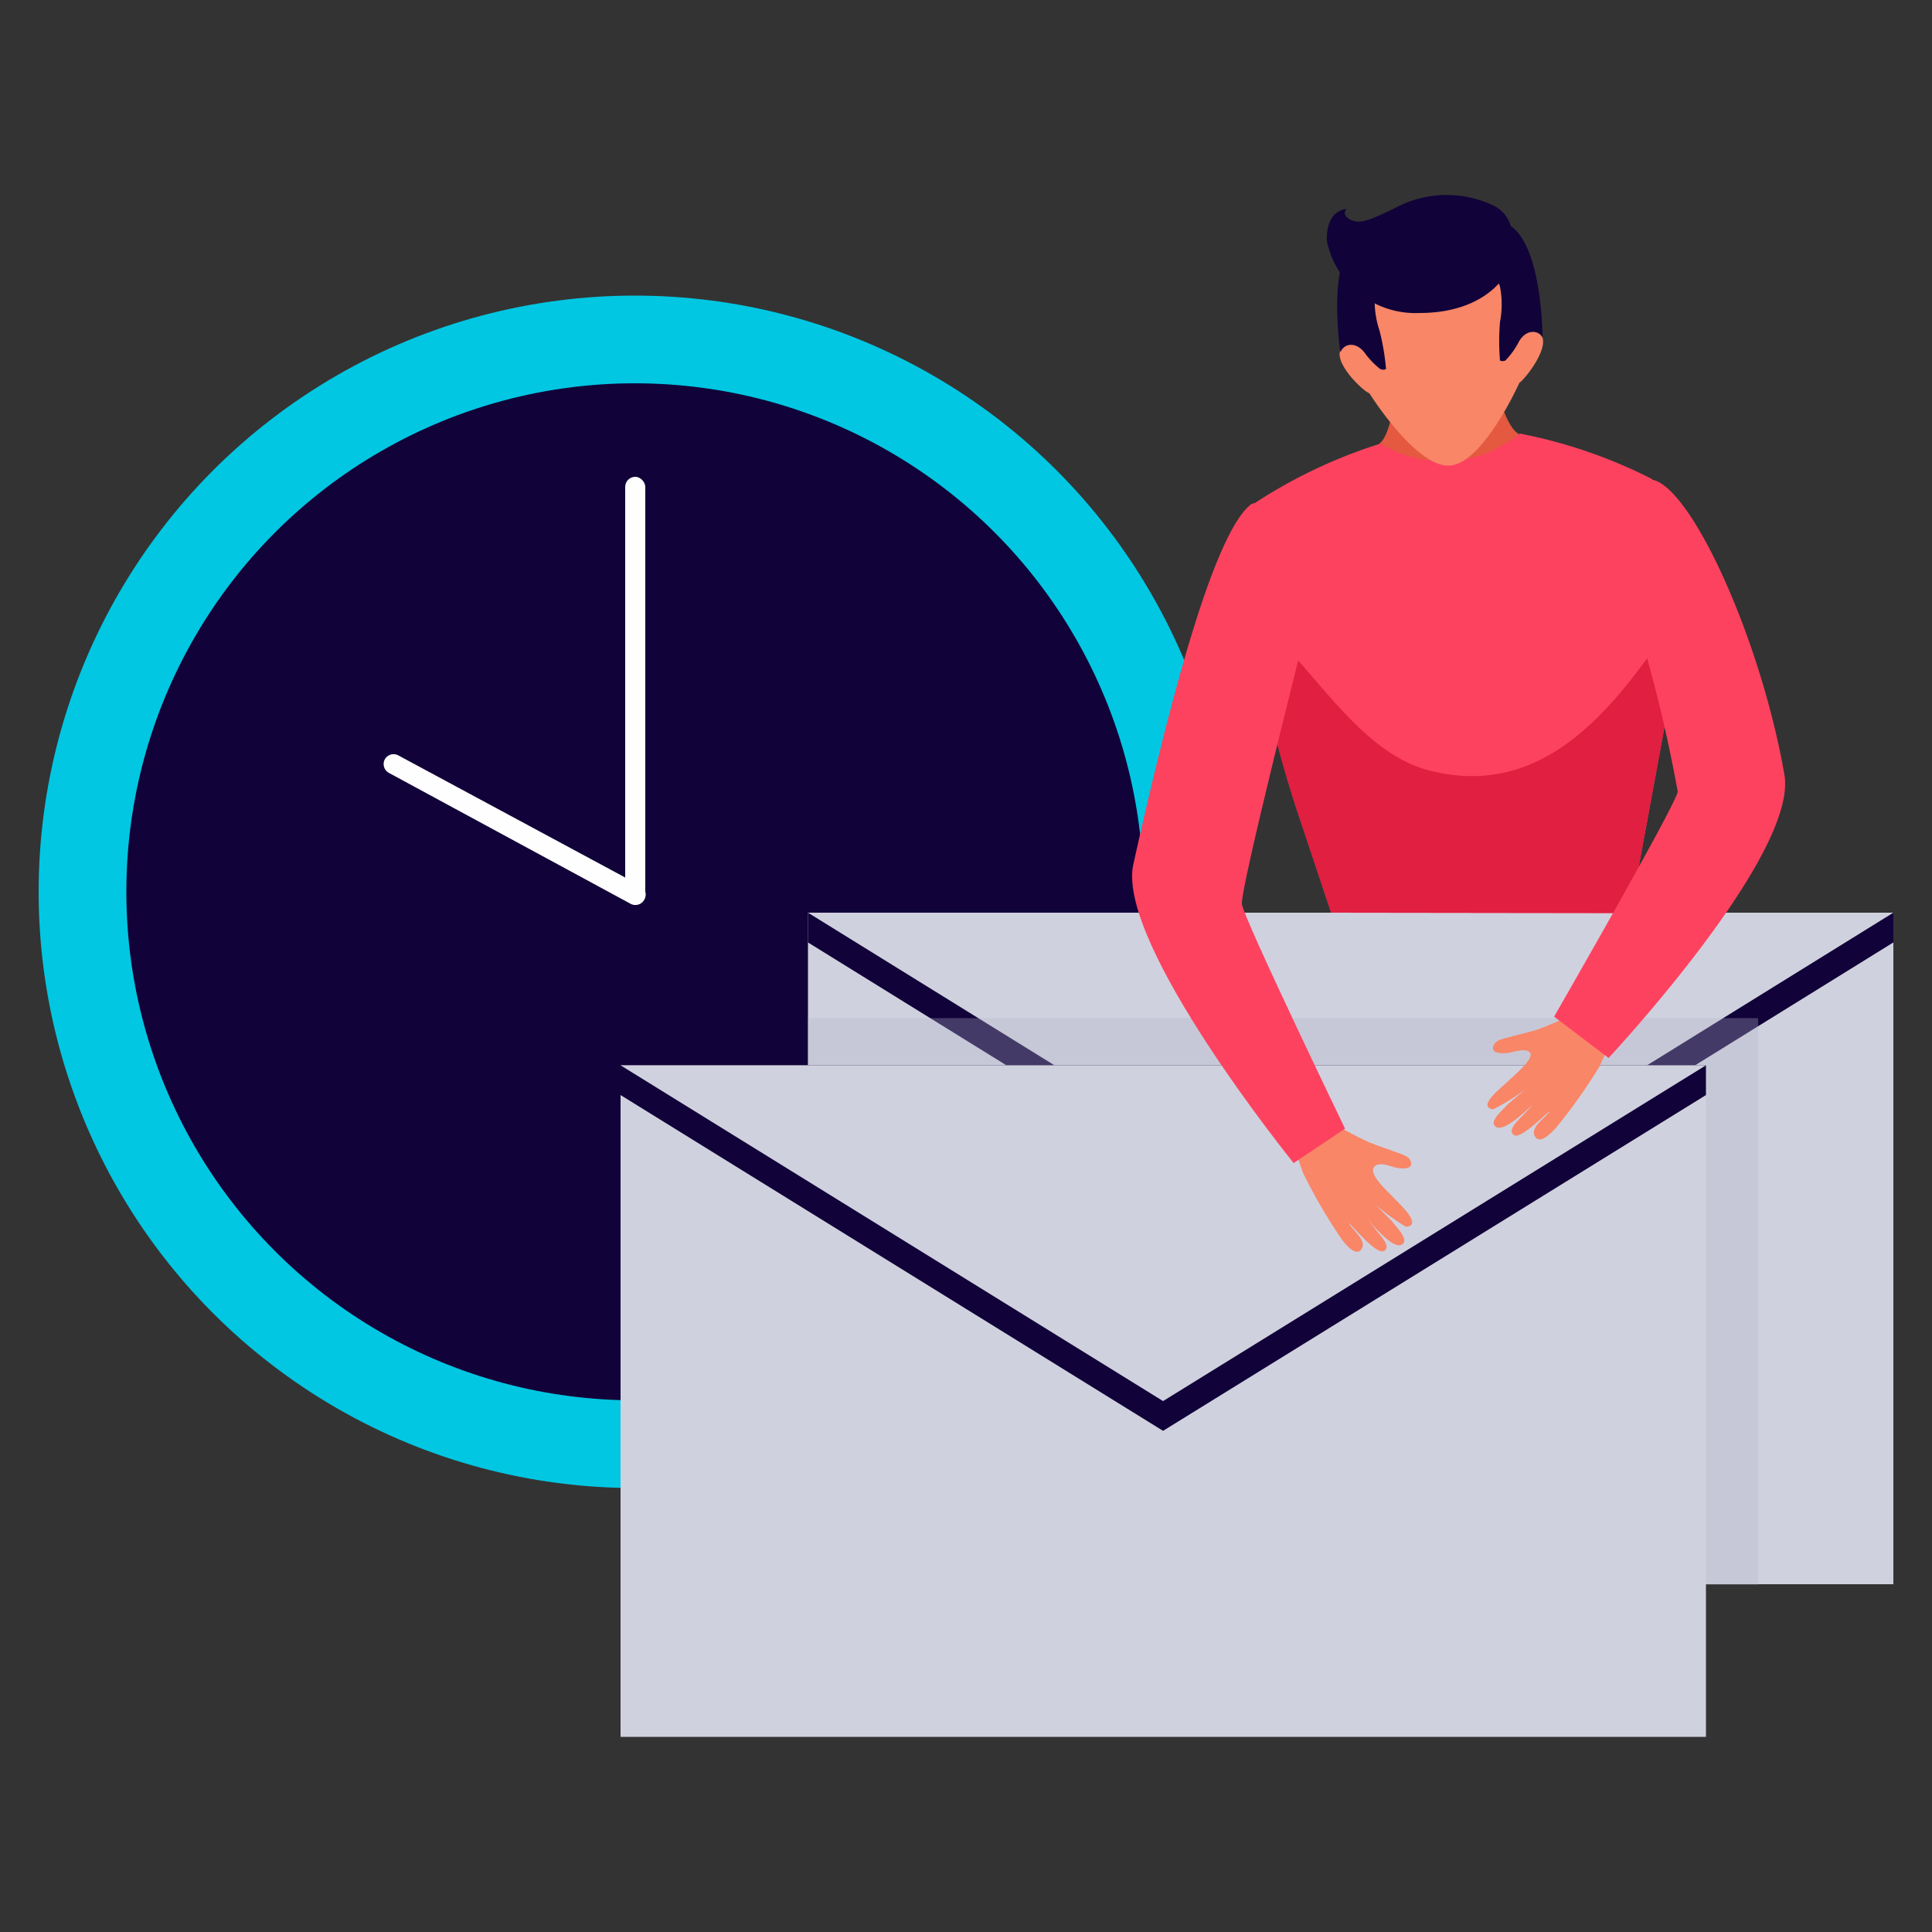
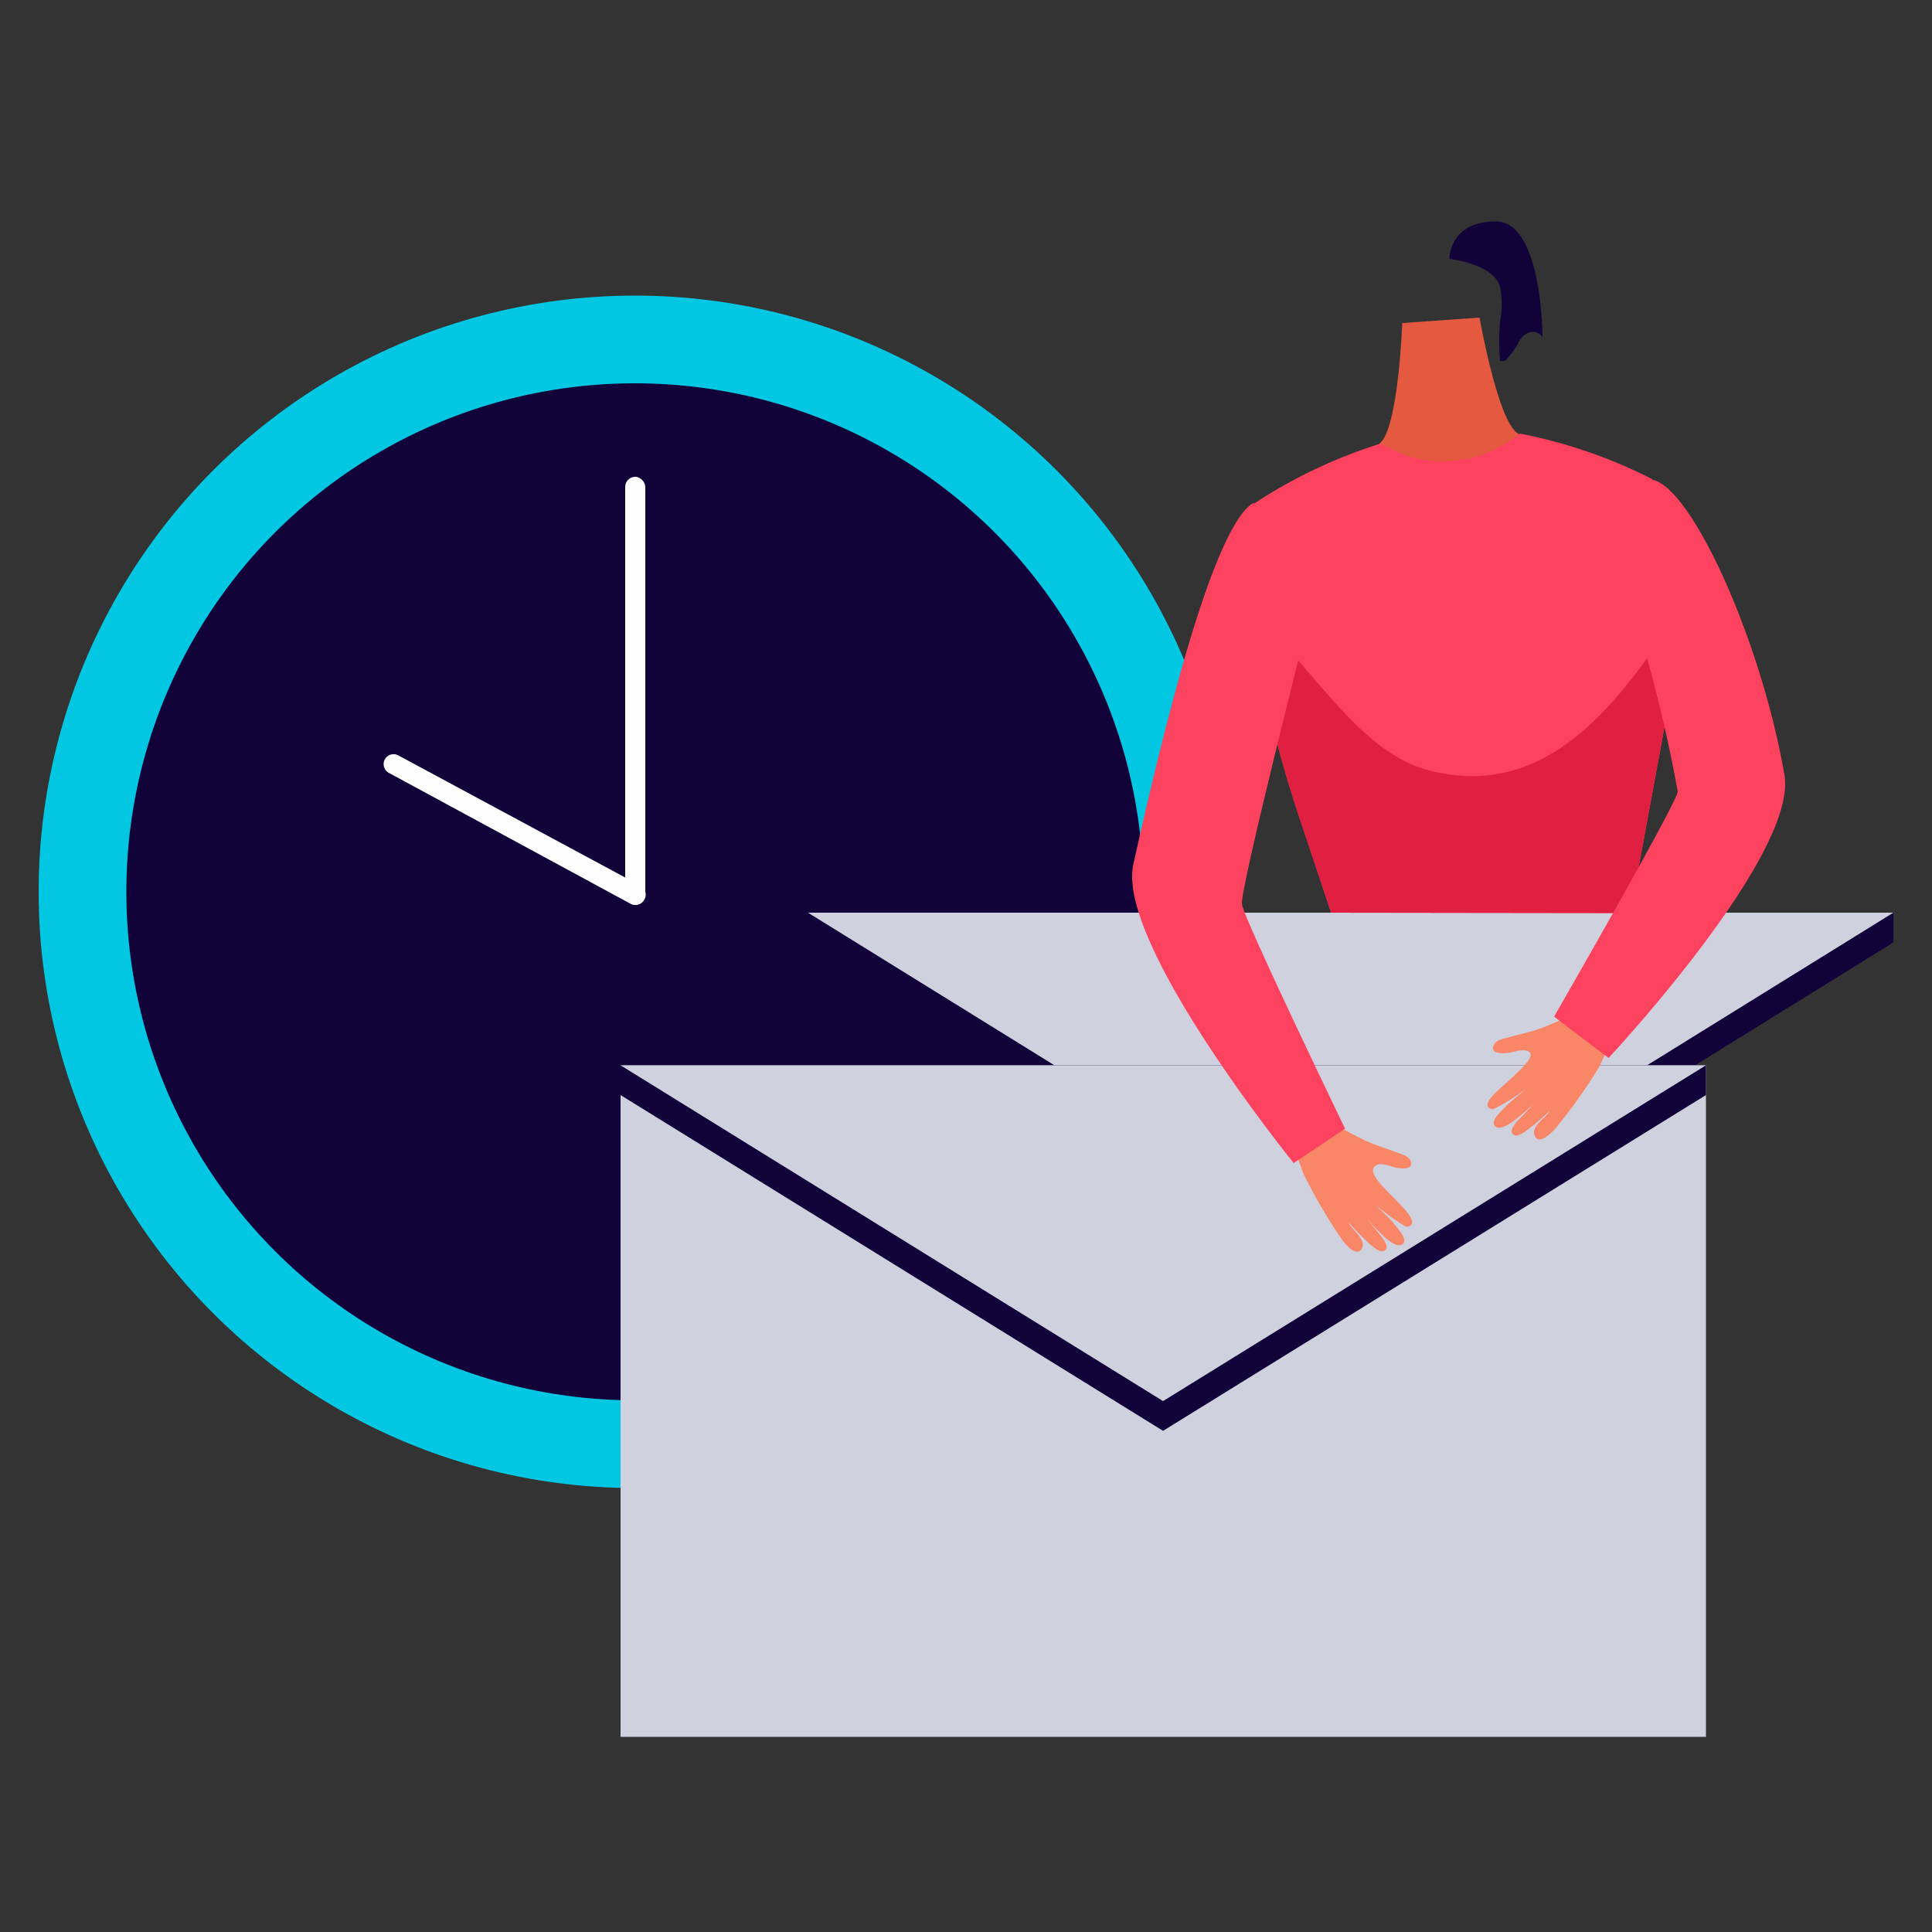
<svg xmlns="http://www.w3.org/2000/svg" viewBox="0 0 50 50">
  <rect x="0" y="0" width="50" height="50" fill="#333333" stroke="none" />
  <defs>
    <style>.cls-1{isolation:isolate;}.cls-2{fill:#01c7e2;}.cls-3{fill:#110239;}.cls-4{fill:#fefefe;}.cls-5{fill:#d0d1de;}.cls-6{fill:#b1b3c8;opacity:0.32;mix-blend-mode:multiply;}.cls-7{fill:#e45940;}.cls-8{fill:#fd425f;}.cls-9{fill:#e01f41;}.cls-10{fill:#f88667;}</style>
  </defs>
  <title>Read notifications for you</title>
  <g class="cls-1">
    <g id="Ñëîé_1" data-name="Ñëîé 1">
      <circle class="cls-2" cx="16.43" cy="23.08" r="15.43" />
      <circle class="cls-3" cx="16.43" cy="23.08" r="13.16" />
      <rect class="cls-4" x="16.18" y="12.34" width="0.52" height="11.07" rx="0.26" ry="0.26" />
      <path class="cls-4" d="M16.67,23.29h0a.26.26,0,0,1-.35.1L10.06,20a.26.26,0,0,1-.1-.35h0a.26.26,0,0,1,.35-.1l6.26,3.37A.26.26,0,0,1,16.67,23.29Z" />
-       <rect class="cls-5" x="20.91" y="23.62" width="28.09" height="17.38" />
      <polygon class="cls-3" points="34.96 33.09 49 24.39 49 23.62 20.91 23.62 20.91 24.39 34.96 33.09" />
      <polygon class="cls-5" points="34.96 32.32 20.91 23.62 49 23.62 34.96 32.32" />
-       <polygon class="cls-6" points="20.91 41.01 45.5 41.01 45.5 27.12 45.5 26.35 45.5 26.35 20.91 26.35 20.91 41.01" />
      <rect class="cls-5" x="16.06" y="27.57" width="28.09" height="17.38" />
      <polygon class="cls-3" points="30.1 37.03 44.15 28.34 44.15 27.57 16.06 27.57 16.06 28.34 30.1 37.03" />
      <polygon class="cls-5" points="30.1 36.26 16.06 27.57 44.15 27.57 30.1 36.26" />
      <path class="cls-7" d="M36.29,8.36l1-.07,1-.07s.48,2.72,1,3c0,0,.88,3.19-1.59,3.37-3,.21-2-3.11-2-3.11C36.19,11.12,36.29,8.36,36.29,8.36Z" />
      <path class="cls-8" d="M42.19,23.63l1.09-5.92c-.15-2.67-.52-5.31-.52-5.31a13,13,0,0,0-3.43-1.18h0a3.09,3.09,0,0,1-3.6.26h0a13,13,0,0,0-3.42,1.65,13.81,13.81,0,0,0,.16,3.37,30.82,30.82,0,0,0,1.12,4.54l.86,2.58Z" />
      <path class="cls-9" d="M42.19,23.63l1.09-5.92c0-.56,0-1.1,0-1.62-1.54,2.32-3.36,4.6-6.29,3.85-1.81-.46-3-2.67-4.34-3.81l-.29-.24c0,.23.09.48.13.73a29,29,0,0,0,1.1,4.43l.86,2.57Z" />
-       <path class="cls-10" d="M34.72,9c.26-.34.63.12.63.12s-.59-1.78-.18-2.61S37.08,6,37.08,6s1.46-.52,2,.24.18,2.61.18,2.61.3-.51.6-.21-.38,1.16-.54,1.27c0,0-.93,2.08-1.8,2.14s-2.08-1.87-2.08-1.87C35.26,10.11,34.46,9.35,34.72,9Z" />
      <path class="cls-3" d="M37.51,6.7s1.14.12,1.31.72a2.41,2.41,0,0,1,0,.91,5.94,5.94,0,0,0,0,1,.17.17,0,0,0,.14,0,2.06,2.06,0,0,0,.35-.49c.19-.33.5-.3.61-.11,0,0,0-3-1.21-3S37.51,6.7,37.51,6.7Z" />
-       <path class="cls-3" d="M36.78,6.76s-1.12.28-1.2.89a2.41,2.41,0,0,0,.12.9,6,6,0,0,1,.17,1,.17.17,0,0,1-.15,0,2.06,2.06,0,0,1-.41-.43c-.24-.3-.54-.22-.62,0,0,0-.46-3,.78-3.15S36.78,6.76,36.78,6.76Z" />
      <path class="cls-10" d="M40.11,28.75c-.09.17-.51.4-.39.65s.44-.1.53-.19a13.69,13.69,0,0,0,1.15-1.62c.12-.26.23-.52.36-.76a4,4,0,0,1-.73-.69c-.41.15-.86.37-1.26.51-.22.07-.45.12-.67.18s-.43.09-.46.27.26.16.38.15.48-.15.58,0-.39.56-.58.74-.8.65-.38.72a5.4,5.4,0,0,0,.84-.52l-.46.39c-.11.13-.43.39-.35.53.16.31.87-.42,1-.52l-.27.29c-.23.22-.37.41-.21.5S39.9,28.93,40.11,28.75Z" />
      <path class="cls-8" d="M40.22,26.31l1.41,1.07s4.91-5.25,4.55-7.33c-.59-3.41-2.33-7.29-3.36-7.62-.43-.14-.92,1.6-.35,4.06a37.55,37.55,0,0,1,.95,4C43.35,20.87,40.22,26.31,40.22,26.31Z" />
      <path class="cls-10" d="M34.9,31.64c.08.18.48.45.34.68s-.43-.13-.51-.24a13.72,13.72,0,0,1-1-1.71c-.1-.27-.19-.54-.29-.79a4,4,0,0,0,.78-.63c.4.18.82.44,1.21.61.21.09.44.16.65.24s.42.12.44.3-.28.14-.39.12-.47-.19-.58,0,.34.59.52.78.75.71.32.75a5.41,5.41,0,0,1-.8-.58l.43.43c.1.14.39.42.31.56-.19.3-.83-.49-.93-.6l.24.31c.21.24.34.44.16.51S35.09,31.83,34.9,31.64Z" />
      <path class="cls-8" d="M34.81,29.21l-1.33.89s-4.6-5.68-4.15-7.73c.75-3.37,2-8.53,3.05-9.32.36-.27,1.5,1.89,1.42,3.24,0,0-1.71,6.73-1.66,7.11S34.81,29.21,34.81,29.21Z" />
-       <path class="cls-3" d="M39.13,6.05a.85.85,0,0,0-.5-.74,2.82,2.82,0,0,0-2.38,0c-.82.41-1.07.5-1.31.37s-.09-.27-.09-.27-.54,0-.51.83A2.34,2.34,0,0,0,36.74,8.1C38.78,8.1,39.44,6.67,39.13,6.05Z" />
    </g>
  </g>
</svg>